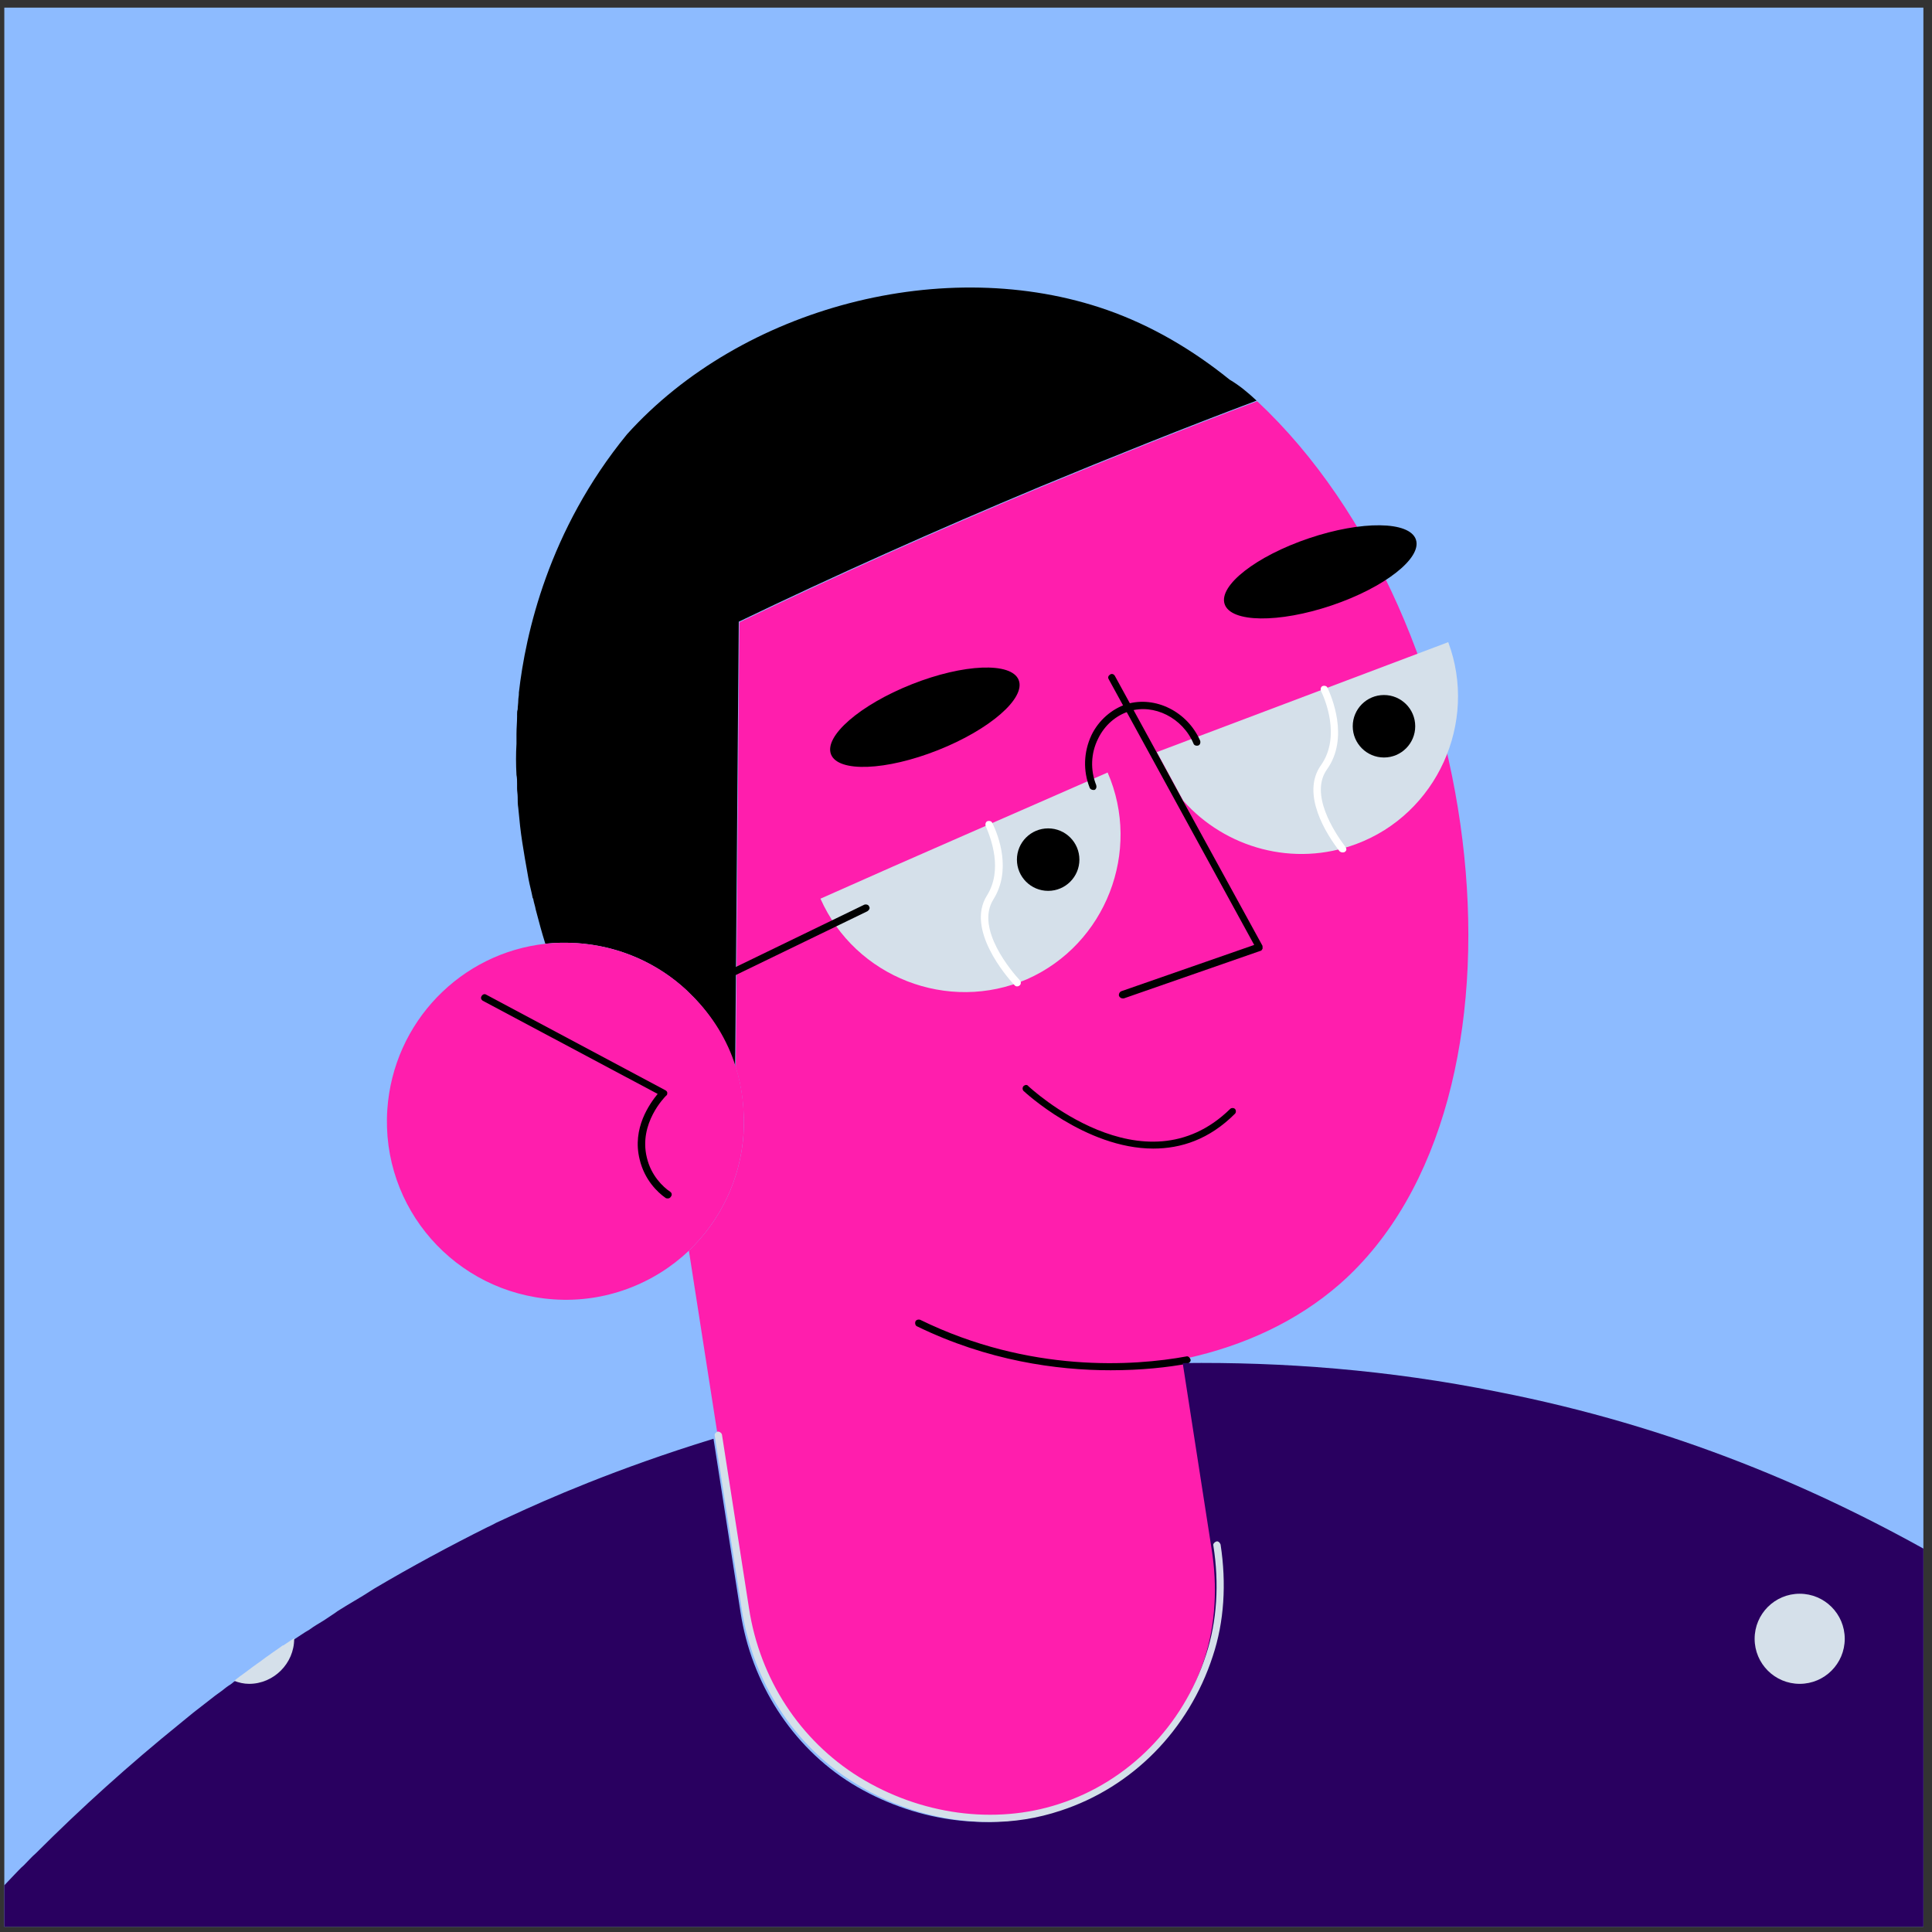
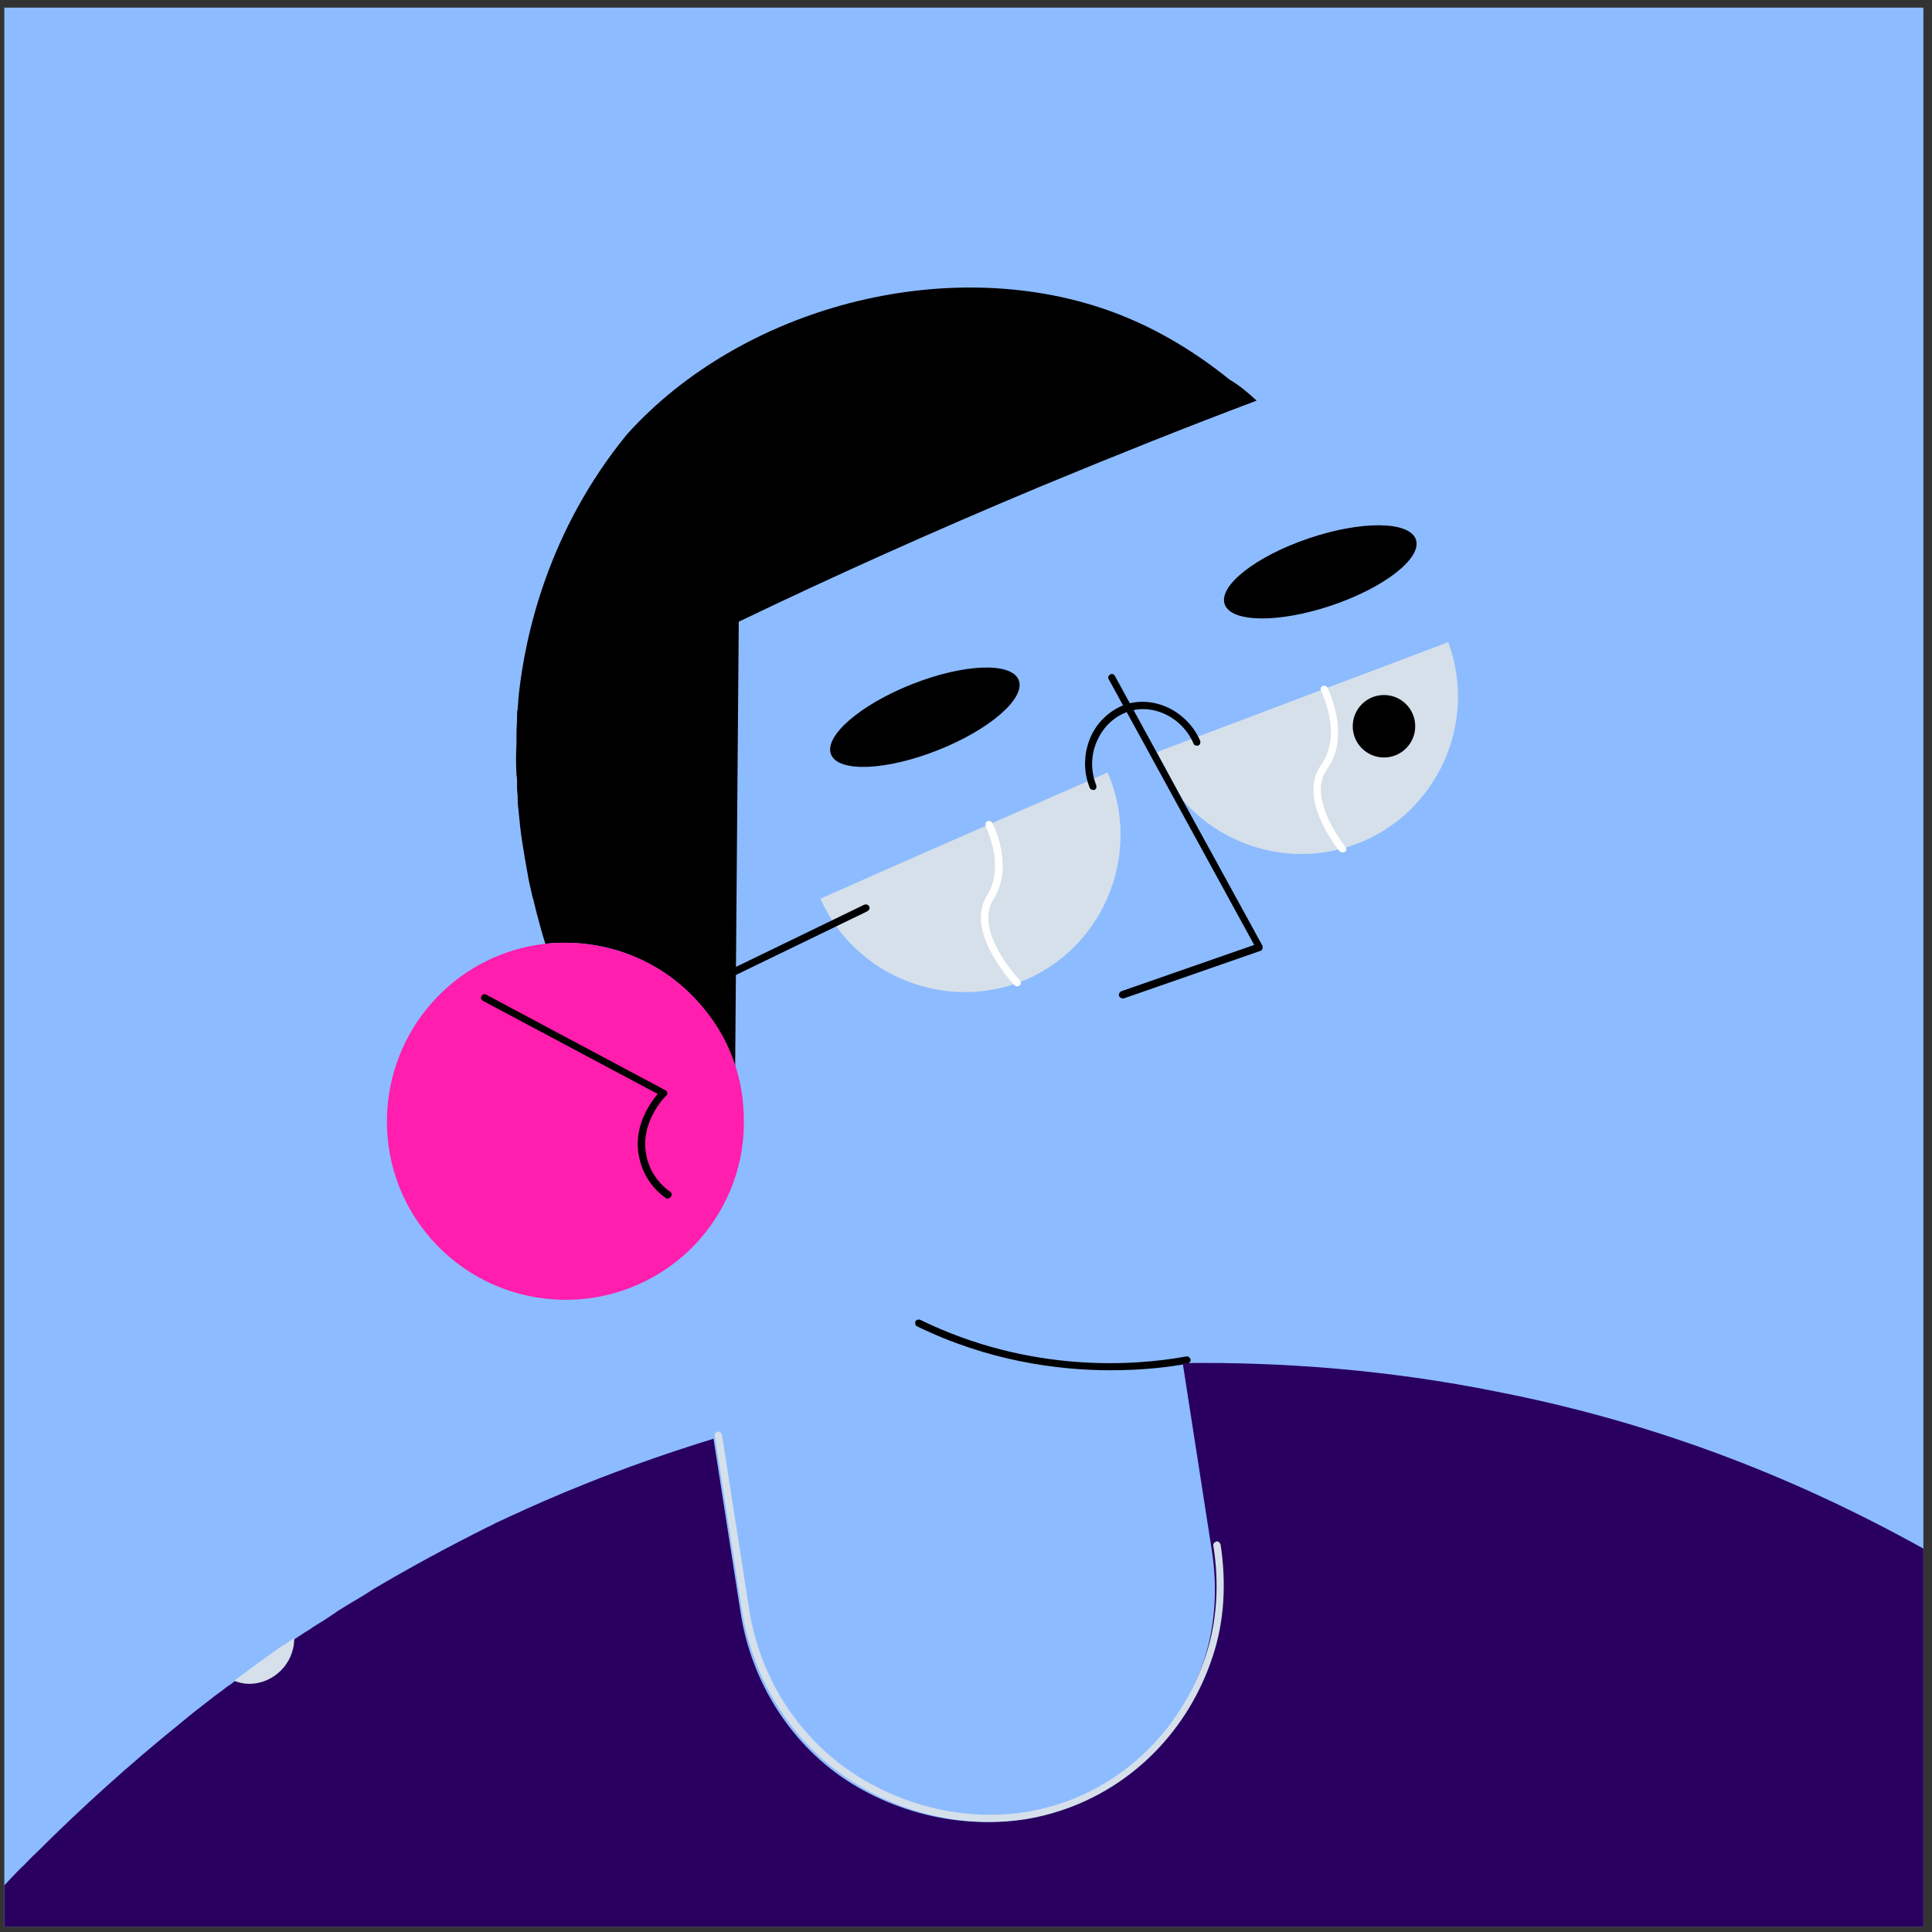
<svg xmlns="http://www.w3.org/2000/svg" width="200" height="200" viewBox="0 0 200 200" fill="none">
  <rect x="0" y="0" width="200" height="200" fill="#333333" stroke="none" />
  <g clip-path="url(#clip0_3_15588)">
    <rect width="198.663" height="198.663" transform="translate(0.446 0.792)" fill="#8DBBFF" />
-     <path d="M138.727 132.893C134.249 136.811 128.777 139.299 122.869 140.605V140.791L125.854 160.008C126.476 163.802 126.289 167.719 125.108 171.451C122.744 178.851 116.961 184.822 109.622 187.185C102.657 189.424 94.883 188.242 88.602 184.324C82.321 180.468 78.216 173.876 77.097 166.6L74.299 148.627L71.314 129.473C74.547 126.363 76.662 122.134 76.973 117.346C77.097 114.983 76.848 112.619 76.164 110.505C76.289 95.144 76.413 79.783 76.537 64.422C86.363 59.696 96.749 55.032 107.757 50.43C115.406 47.258 122.869 44.273 130.145 41.537C154.337 64.174 160.245 113.925 138.727 132.893Z" fill="#FF1EAD" />
    <path d="M137.848 62.675C143.315 60.83 147.222 57.777 146.574 55.857C145.926 53.937 140.968 53.877 135.501 55.722C130.034 57.567 126.127 60.62 126.775 62.54C127.423 64.46 132.38 64.52 137.848 62.675Z" fill="black" />
    <path d="M97.093 77.657C102.457 75.531 106.2 72.28 105.454 70.396C104.707 68.513 99.753 68.709 94.389 70.835C89.025 72.962 85.282 76.213 86.029 78.096C86.776 79.98 91.729 79.784 97.093 77.657Z" fill="black" />
-     <path d="M119.387 118.9C112.359 118.9 106.016 112.992 105.954 112.93C105.829 112.806 105.829 112.557 105.954 112.433C106.078 112.308 106.327 112.246 106.451 112.433C106.576 112.557 118.392 123.565 127.347 114.796C127.471 114.672 127.72 114.672 127.844 114.796C127.969 114.92 127.969 115.169 127.844 115.293C125.17 117.968 122.247 118.9 119.387 118.9Z" fill="black" />
    <path d="M130.643 97.819L122.496 82.955L119.76 77.918L115.406 69.958C115.282 69.771 115.095 69.709 114.909 69.833C114.722 69.958 114.66 70.144 114.784 70.331L129.834 97.819L116.09 102.607C115.904 102.669 115.779 102.918 115.842 103.105C115.904 103.229 116.028 103.354 116.215 103.354C116.277 103.354 116.277 103.354 116.339 103.354L130.456 98.441C130.581 98.441 130.643 98.316 130.705 98.192C130.705 98.005 130.705 97.881 130.643 97.819Z" fill="black" />
    <path d="M114.972 141.849C109.375 141.849 102.223 140.854 94.947 137.309C94.761 137.247 94.698 136.998 94.761 136.811C94.823 136.625 95.072 136.563 95.258 136.625C106.577 142.16 117.398 141.413 122.808 140.418C122.995 140.356 123.181 140.543 123.244 140.729C123.306 140.916 123.119 141.103 122.933 141.165C120.942 141.538 118.206 141.849 114.972 141.849Z" fill="black" />
-     <path d="M130.083 41.474C122.807 44.211 115.344 47.196 107.695 50.368C96.687 54.97 86.302 59.634 76.476 64.36C76.351 79.721 76.227 95.082 76.103 110.443C73.864 103.415 67.52 98.129 59.685 97.632C58.565 97.57 57.508 97.57 56.451 97.694C56.078 96.512 55.767 95.331 55.456 94.149C55.394 93.776 55.269 93.465 55.207 93.092C55.207 93.03 55.207 93.03 55.145 92.968C55.02 92.283 54.834 91.662 54.709 90.977C54.647 90.604 54.585 90.293 54.523 89.92C54.461 89.547 54.398 89.236 54.336 88.863C54.15 87.744 53.963 86.624 53.839 85.505C53.776 84.883 53.714 84.261 53.652 83.639C53.59 83.266 53.59 82.893 53.59 82.52C53.59 82.209 53.528 81.898 53.528 81.649C53.528 81.462 53.528 81.338 53.528 81.151C53.528 80.841 53.528 80.53 53.466 80.219C53.403 79.099 53.403 78.042 53.466 76.985C53.466 76.674 53.466 76.363 53.466 75.99C53.466 75.368 53.528 74.746 53.528 74.186V73.938C53.528 73.751 53.528 73.626 53.59 73.44C53.59 73.129 53.652 72.818 53.652 72.507C53.652 72.258 53.714 72.072 53.714 71.823C53.714 71.761 53.714 71.699 53.714 71.699C54.398 65.666 56.762 54.907 64.909 44.957C76.787 31.773 97.869 26.238 114.598 32.084C119.2 33.701 123.429 36.188 127.285 39.298C128.342 39.92 129.213 40.666 130.083 41.474Z" fill="black" />
+     <path d="M130.083 41.474C122.807 44.211 115.344 47.196 107.695 50.368C96.687 54.97 86.302 59.634 76.476 64.36C76.351 79.721 76.227 95.082 76.103 110.443C73.864 103.415 67.52 98.129 59.685 97.632C58.565 97.57 57.508 97.57 56.451 97.694C56.078 96.512 55.767 95.331 55.456 94.149C55.394 93.776 55.269 93.465 55.207 93.092C55.207 93.03 55.207 93.03 55.145 92.968C55.02 92.283 54.834 91.662 54.709 90.977C54.647 90.604 54.585 90.293 54.523 89.92C54.461 89.547 54.398 89.236 54.336 88.863C54.15 87.744 53.963 86.624 53.839 85.505C53.776 84.883 53.714 84.261 53.652 83.639C53.59 83.266 53.59 82.893 53.59 82.52C53.59 82.209 53.528 81.898 53.528 81.649C53.528 81.462 53.528 81.338 53.528 81.151C53.528 80.841 53.528 80.53 53.466 80.219C53.403 79.099 53.403 78.042 53.466 76.985C53.466 76.674 53.466 76.363 53.466 75.99C53.466 75.368 53.528 74.746 53.528 74.186V73.938C53.528 73.751 53.528 73.626 53.59 73.44C53.59 73.129 53.652 72.818 53.652 72.507C53.652 72.258 53.714 72.072 53.714 71.823C54.398 65.666 56.762 54.907 64.909 44.957C76.787 31.773 97.869 26.238 114.598 32.084C119.2 33.701 123.429 36.188 127.285 39.298C128.342 39.92 129.213 40.666 130.083 41.474Z" fill="black" />
    <path d="M114.66 79.97C118.205 88.117 114.474 97.756 106.327 101.363C98.18 104.908 88.541 101.176 84.934 93.03C94.822 88.614 104.772 84.323 114.66 79.97Z" fill="#D5E0EA" />
    <path d="M140.406 87.371C133.938 89.796 126.848 87.806 122.495 82.893L119.759 77.856C129.834 74.062 139.846 70.269 149.921 66.475C153.03 74.808 148.739 84.261 140.406 87.371Z" fill="#D5E0EA" />
    <path d="M113.169 81.774C113.044 81.774 112.858 81.711 112.795 81.525C112.111 79.784 112.174 77.856 112.982 76.114C113.728 74.56 115.097 73.378 116.651 72.88C119.636 72.01 122.932 73.689 124.238 76.674C124.301 76.861 124.238 77.109 124.052 77.171C123.865 77.234 123.617 77.171 123.554 76.985C122.435 74.311 119.45 72.818 116.9 73.627C115.532 74.062 114.35 75.057 113.666 76.487C112.92 77.98 112.858 79.721 113.48 81.276C113.542 81.463 113.48 81.711 113.293 81.774C113.293 81.774 113.231 81.774 113.169 81.774Z" fill="black" />
    <path d="M105.27 102.109C105.145 102.109 105.083 102.047 105.021 101.985C104.15 101.052 99.983 96.201 102.16 92.719C103.839 90.045 102.595 86.811 102.036 85.505C101.974 85.318 102.036 85.069 102.222 85.007C102.409 84.945 102.658 85.007 102.72 85.194C103.404 86.562 104.71 90.107 102.844 93.092C100.916 96.139 104.772 100.617 105.581 101.487C105.705 101.612 105.705 101.861 105.581 101.985C105.456 102.109 105.332 102.109 105.27 102.109Z" fill="white" />
    <path d="M138.978 88.242C138.853 88.242 138.729 88.179 138.667 88.117C137.361 86.438 134.624 82.209 136.739 79.224C138.853 76.239 137.112 72.259 136.739 71.513C136.677 71.326 136.739 71.077 136.925 71.015C137.112 70.953 137.361 71.015 137.423 71.202C137.796 72.01 139.724 76.363 137.361 79.659C135.557 82.209 138.107 86.127 139.289 87.682C139.413 87.868 139.413 88.055 139.226 88.179C139.164 88.242 139.04 88.242 138.978 88.242Z" fill="white" />
    <path d="M89.785 94.336L71.688 103.105C71.501 102.918 71.314 102.732 71.128 102.545L89.474 93.652C89.66 93.59 89.909 93.652 89.971 93.839C90.096 94.025 89.971 94.212 89.785 94.336Z" fill="black" />
-     <path d="M108.505 92.222C110.291 92.222 111.739 90.774 111.739 88.988C111.739 87.202 110.291 85.754 108.505 85.754C106.719 85.754 105.271 87.202 105.271 88.988C105.271 90.774 106.719 92.222 108.505 92.222Z" fill="black" />
    <path d="M143.269 78.416C145.055 78.416 146.503 76.968 146.503 75.182C146.503 73.396 145.055 71.948 143.269 71.948C141.483 71.948 140.035 73.396 140.035 75.182C140.035 76.968 141.483 78.416 143.269 78.416Z" fill="black" />
    <path d="M76.165 110.443C75.294 107.644 73.74 105.157 71.687 103.104C71.501 102.918 71.314 102.731 71.128 102.545C68.142 99.746 64.162 97.943 59.747 97.632C58.627 97.57 57.57 97.57 56.513 97.694C47.744 98.627 40.717 105.779 40.095 114.858C39.411 125.057 47.122 133.826 57.322 134.51C62.67 134.883 67.707 132.893 71.314 129.473C74.548 126.363 76.662 122.134 76.973 117.346C77.098 114.858 76.849 112.557 76.165 110.443Z" fill="#FF1EAD" />
    <path d="M69.138 124.062C69.076 124.062 68.952 124.062 68.89 124C68.081 123.44 66.713 122.134 66.216 120.02C65.407 116.786 67.273 114.236 68.081 113.241L49.984 103.602C49.797 103.477 49.735 103.291 49.86 103.104C49.984 102.918 50.171 102.855 50.357 102.98L68.89 112.868C69.014 112.93 69.076 113.054 69.076 113.117C69.076 113.241 69.076 113.365 68.952 113.428C68.828 113.552 66.091 116.288 66.962 119.833C67.397 121.699 68.641 122.88 69.387 123.378C69.574 123.502 69.574 123.751 69.449 123.876C69.387 124 69.263 124.062 69.138 124.062Z" fill="black" />
    <path d="M397.871 167.595C396.254 170.332 393.02 171.513 390.097 170.643C386.366 184.573 382.137 196.514 378.095 206.402C377.784 207.21 377.411 208.019 377.1 208.827C377.037 208.951 376.975 209.076 376.913 209.2C376.105 211.066 375.358 212.807 374.612 214.549C374.488 214.86 374.301 215.233 374.177 215.544C373.866 216.228 373.555 216.85 373.306 217.471C373.119 217.907 372.871 218.404 372.684 218.84C372.435 219.399 372.187 219.959 371.938 220.519C371.689 221.016 371.503 221.452 371.254 221.949C369.326 226.116 367.46 229.972 365.47 233.703C364.724 235.071 363.978 236.439 363.231 237.807C362.858 238.429 362.485 239.051 362.112 239.673C361.739 240.295 361.366 240.917 360.992 241.539C360.682 242.036 360.371 242.472 360.122 242.969C359.624 243.716 359.189 244.4 358.691 245.146C358.194 245.892 357.696 246.576 357.137 247.323C356.017 248.815 354.898 250.37 353.654 251.862C353.094 252.546 352.535 253.168 351.975 253.852C351.602 254.288 351.229 254.785 350.793 255.221C343.206 263.865 331.266 277.485 311.116 284.574C285.308 293.654 261.8 286.502 248.927 282.646C236.862 278.977 227.471 274.126 221.377 270.519C221.19 282.584 221.252 295.022 221.563 307.957C221.625 311.129 221.75 314.301 221.874 317.472C221.936 319.089 221.999 320.706 222.061 322.323C222.683 338.617 223.74 354.289 225.108 369.214C225.17 370.023 225.232 370.831 225.295 371.64C225.046 371.702 224.859 371.702 224.611 371.764C220.879 372.386 217.148 373.008 213.416 373.63C209.436 374.252 205.518 374.936 201.538 375.62C197.931 376.242 194.324 376.801 190.717 377.423C182.073 378.854 173.428 380.346 164.784 381.777C159.374 382.709 153.901 383.642 148.49 384.575C133.938 387.063 119.386 389.612 104.895 392.162C101.91 392.66 98.925 393.219 95.878 393.779C94.572 394.028 93.266 394.277 91.898 394.463C85.927 395.521 79.895 396.578 73.925 397.697C68.203 398.754 62.42 399.749 56.698 400.807C53.34 401.428 49.982 402.05 46.561 402.672C42.581 403.419 38.601 404.103 34.621 404.849V370.645C-17.743 382.772 -38.452 373.132 -47.718 362.622C-48.34 361.938 -48.9 361.192 -49.459 360.446C-49.584 360.321 -49.708 360.135 -49.833 359.948C-50.019 359.699 -50.206 359.388 -50.392 359.14C-50.703 358.642 -51.014 358.145 -51.325 357.647C-51.512 357.274 -51.761 356.963 -51.947 356.59C-52.258 356.03 -52.569 355.47 -52.88 354.911C-53.004 354.6 -53.191 354.351 -53.315 354.04C-53.315 353.978 -53.377 353.978 -53.377 353.916C-53.502 353.605 -53.626 353.356 -53.751 353.045C-53.875 352.734 -54.062 352.423 -54.186 352.112C-54.435 351.49 -54.683 350.868 -54.932 350.246C-55.056 349.873 -55.181 349.5 -55.305 349.127C-55.678 348.132 -55.989 347.075 -56.238 346.018C-56.362 345.644 -56.425 345.333 -56.549 344.96C-56.611 344.649 -56.673 344.338 -56.798 344.027C-56.798 343.903 -56.86 343.841 -56.86 343.716C-56.922 343.406 -56.984 343.095 -57.109 342.784C-57.171 342.411 -57.233 342.037 -57.358 341.664C-57.42 341.229 -57.544 340.856 -57.606 340.42C-57.731 339.861 -57.793 339.301 -57.917 338.741C-58.104 337.622 -58.228 336.44 -58.353 335.259C-58.415 334.637 -58.477 334.077 -58.539 333.455C-58.601 333.082 -58.601 332.647 -58.663 332.211C-58.726 331.403 -58.788 330.532 -58.788 329.724C-58.788 329.288 -58.85 328.915 -58.85 328.48C-58.85 328.045 -58.85 327.609 -58.85 327.174C-58.85 326.739 -58.85 326.241 -58.85 325.806C-58.85 325.246 -58.85 324.624 -58.85 324.065C-58.85 323.567 -58.85 323.07 -58.788 322.572C-58.788 322.385 -58.788 322.199 -58.788 322.012C-58.788 321.701 -58.788 321.453 -58.726 321.142C-58.726 320.769 -58.726 320.395 -58.663 319.96C-58.663 319.898 -58.663 319.836 -58.663 319.836C-58.663 319.338 -58.601 318.778 -58.539 318.219C-58.539 318.094 -58.539 317.97 -58.539 317.846C-58.477 317.348 -58.477 316.851 -58.415 316.291C-58.29 314.487 -58.042 312.622 -57.793 310.756C-57.731 310.321 -57.669 309.823 -57.606 309.388C-57.482 308.517 -57.358 307.709 -57.233 306.838C-57.233 306.776 -57.233 306.651 -57.171 306.589C-57.109 306.216 -57.047 305.781 -56.984 305.408C-56.86 304.661 -56.736 303.915 -56.611 303.169C-56.549 302.92 -56.487 302.609 -56.487 302.36C-56.425 302.049 -56.362 301.676 -56.3 301.365C-56.238 300.93 -56.114 300.432 -56.052 299.997C-55.865 299.064 -55.678 298.131 -55.43 297.261C-55.119 295.893 -54.808 294.587 -54.497 293.218C-54.497 293.156 -54.497 293.156 -54.497 293.094C-54.372 292.597 -54.248 292.161 -54.124 291.726C-53.875 290.793 -53.626 289.86 -53.377 288.927C-53.066 287.87 -52.755 286.813 -52.445 285.756C-52.196 284.947 -51.947 284.077 -51.698 283.268C-51.574 282.833 -51.45 282.46 -51.325 282.024C-51.139 281.465 -51.014 280.967 -50.828 280.407C-50.703 279.91 -50.517 279.475 -50.33 278.977C-50.206 278.604 -50.081 278.169 -49.957 277.795C-49.086 275.308 -48.216 272.82 -47.221 270.333C-46.847 269.4 -46.474 268.405 -46.101 267.41C-45.479 265.979 -44.92 264.487 -44.298 263.057C-44.111 262.559 -43.862 262.061 -43.676 261.626C-43.054 260.134 -42.37 258.703 -41.686 257.273C-41.437 256.775 -41.25 256.278 -41.002 255.842C-40.069 253.852 -39.136 251.925 -38.141 249.934C-37.892 249.437 -37.643 248.939 -37.395 248.442C-37.022 247.758 -36.648 247.012 -36.275 246.327C-36.151 246.017 -35.964 245.706 -35.778 245.395C-35.591 244.959 -35.342 244.586 -35.094 244.151C-34.845 243.716 -34.658 243.28 -34.41 242.907C-33.85 241.912 -33.29 240.855 -32.668 239.86C-32.419 239.424 -32.171 238.927 -31.922 238.492C-30.305 235.693 -28.626 232.957 -26.885 230.22C-26.636 229.847 -26.387 229.412 -26.138 229.039C-25.454 227.982 -24.77 226.986 -24.148 225.929C-23.837 225.494 -23.588 225.059 -23.278 224.623C-20.852 221.016 -18.302 217.534 -15.691 214.051C-14.758 212.807 -13.825 211.626 -12.83 210.382C-12.457 209.884 -12.084 209.449 -11.71 209.014C-11.399 208.641 -11.151 208.267 -10.84 207.956C-10.653 207.708 -10.466 207.521 -10.28 207.272C-8.103 204.66 -5.927 202.111 -3.626 199.561C-3.253 199.126 -2.817 198.69 -2.444 198.255C-1.2 196.887 0.106 195.519 1.412 194.15C1.785 193.777 2.096 193.404 2.469 193.093C2.904 192.658 3.277 192.222 3.713 191.849C8.439 187.123 13.414 182.645 18.638 178.416C19.074 178.043 19.571 177.67 20.006 177.297C20.566 176.862 21.126 176.426 21.686 175.991C22.059 175.68 22.494 175.369 22.929 175.058C23.24 174.809 23.551 174.561 23.862 174.374C24.049 174.25 24.235 174.063 24.422 173.939C25.044 173.503 25.666 173.006 26.288 172.571C26.661 172.322 27.034 172.011 27.407 171.762C27.904 171.389 28.402 171.078 28.9 170.705C28.9 170.705 28.9 170.705 28.962 170.705C29.335 170.456 29.708 170.207 30.081 169.959C30.206 169.896 30.33 169.772 30.454 169.71C30.952 169.399 31.449 169.026 32.009 168.715C32.507 168.342 33.066 168.031 33.564 167.72C33.937 167.471 34.31 167.222 34.683 166.973C34.994 166.725 35.367 166.538 35.74 166.289C36.362 165.916 36.984 165.543 37.606 165.17C37.979 164.921 38.415 164.672 38.788 164.424C42.581 162.185 46.499 160.07 50.479 158.08C50.79 157.956 51.101 157.769 51.35 157.645C51.91 157.396 52.407 157.147 52.967 156.899C56.45 155.282 63.726 152.048 73.863 148.938L76.661 166.911C77.781 174.187 81.947 180.78 88.166 184.635C94.448 188.491 102.283 189.735 109.186 187.496C116.463 185.133 122.246 179.163 124.672 171.762C125.853 168.093 126.04 164.175 125.418 160.319L122.433 141.103C132.694 140.978 143.702 141.787 155.082 144.088C227.72 158.329 251.539 218.653 292.024 210.755C292.77 210.631 293.579 210.444 294.325 210.257C294.574 210.195 294.823 210.133 295.071 210.071C295.32 210.009 295.569 209.947 295.88 209.822C296.129 209.76 296.377 209.698 296.626 209.573H296.688C296.688 209.573 296.688 209.573 296.751 209.573L297.124 209.449C297.248 209.387 297.372 209.387 297.497 209.325C297.746 209.262 297.994 209.138 298.243 209.076C298.554 208.951 298.865 208.827 299.238 208.703C299.487 208.641 299.673 208.516 299.922 208.392C300.171 208.267 300.482 208.143 300.731 208.019C302.037 207.459 303.343 206.775 304.711 206.029C304.773 206.029 304.835 205.966 304.835 205.966C305.084 205.842 305.333 205.655 305.644 205.531C306.203 205.22 306.763 204.847 307.385 204.474C307.696 204.287 307.945 204.101 308.193 203.914C308.504 203.728 308.753 203.541 309.064 203.354C309.624 202.981 310.184 202.546 310.743 202.111C311.054 201.924 311.303 201.675 311.614 201.427C312.733 200.494 313.915 199.499 315.034 198.441C315.283 198.193 315.532 197.944 315.781 197.757C316.092 197.446 316.403 197.135 316.776 196.825C317.024 196.638 317.211 196.389 317.398 196.14C317.584 195.954 317.771 195.767 317.957 195.581C318.268 195.27 318.579 194.897 318.89 194.586C320.507 192.844 322.124 190.916 323.741 188.802C323.99 188.491 324.238 188.118 324.487 187.807C324.798 187.372 325.171 186.936 325.482 186.501C325.793 186.128 326.042 185.693 326.353 185.257C326.353 185.195 326.415 185.133 326.477 185.133C326.726 184.76 326.975 184.387 327.224 184.013C327.286 183.951 327.348 183.827 327.41 183.765C327.659 183.392 327.908 183.081 328.094 182.707C328.343 182.334 328.592 181.961 328.84 181.588C328.903 181.526 328.965 181.401 328.965 181.339C329.276 180.904 329.525 180.406 329.835 179.971C330.395 179.038 331.017 178.105 331.577 177.11C331.888 176.551 332.261 175.991 332.572 175.369C332.821 174.934 333.069 174.498 333.318 174.063C333.567 173.69 333.753 173.255 334.002 172.881C334.375 172.197 334.748 171.575 335.059 170.891C335.308 170.394 335.557 169.896 335.806 169.399C335.868 169.274 335.93 169.15 335.992 169.026C336.241 168.528 336.49 168.031 336.739 167.533C337.609 165.792 338.48 163.988 339.35 162.123C339.661 161.501 339.91 160.879 340.221 160.257C340.781 158.951 341.341 157.645 341.962 156.339C342.398 155.282 342.895 154.225 343.331 153.105C344.263 150.742 345.259 148.317 346.191 145.767L343.455 144.212C340.283 142.346 339.164 138.242 341.03 135.07C342.273 132.956 344.512 131.712 346.875 131.712C347.995 131.712 349.176 132.023 350.234 132.583L350.731 132.894L354.587 135.132L354.898 135.319L393.456 157.583H393.518L395.57 158.764C398.555 160.319 399.674 164.424 397.871 167.595Z" fill="#290060" />
    <path d="M30.453 169.647C30.453 172.197 28.339 174.311 25.789 174.311C25.229 174.311 24.732 174.187 24.234 174C24.421 173.876 24.608 173.69 24.794 173.565C25.416 173.13 26.038 172.632 26.66 172.197C27.033 171.948 27.406 171.637 27.779 171.388C28.277 171.015 28.774 170.704 29.272 170.331C29.272 170.331 29.272 170.331 29.334 170.331C29.707 170.082 30.08 169.834 30.453 169.585C30.453 169.585 30.453 169.647 30.453 169.647Z" fill="#D5E0EA" />
-     <path d="M186.303 174.311C188.879 174.311 190.967 172.223 190.967 169.647C190.967 167.071 188.879 164.983 186.303 164.983C183.727 164.983 181.639 167.071 181.639 169.647C181.639 172.223 183.727 174.311 186.303 174.311Z" fill="#D5E0EA" />
    <path d="M102.473 188.615C97.684 188.615 92.709 187.247 88.48 184.572C82.199 180.717 77.97 174.124 76.788 166.6L73.99 148.627C73.927 148.44 74.114 148.254 74.301 148.191C74.487 148.191 74.674 148.316 74.736 148.502L77.535 166.475C78.654 173.814 82.821 180.157 88.915 183.95C95.259 187.868 102.97 188.926 109.624 186.749C116.776 184.448 122.498 178.664 124.861 171.264C125.98 167.843 126.229 163.925 125.607 160.007C125.545 159.821 125.732 159.634 125.918 159.572C126.105 159.51 126.291 159.697 126.353 159.883C126.975 163.925 126.727 167.906 125.545 171.45C123.057 179.1 117.212 185.008 109.811 187.433C107.386 188.242 104.96 188.615 102.473 188.615Z" fill="#D5E0EA" />
  </g>
  <defs>
    <clipPath id="clip0_3_15588">
      <rect width="198.663" height="198.663" fill="white" transform="translate(0.446 0.792)" />
    </clipPath>
  </defs>
</svg>